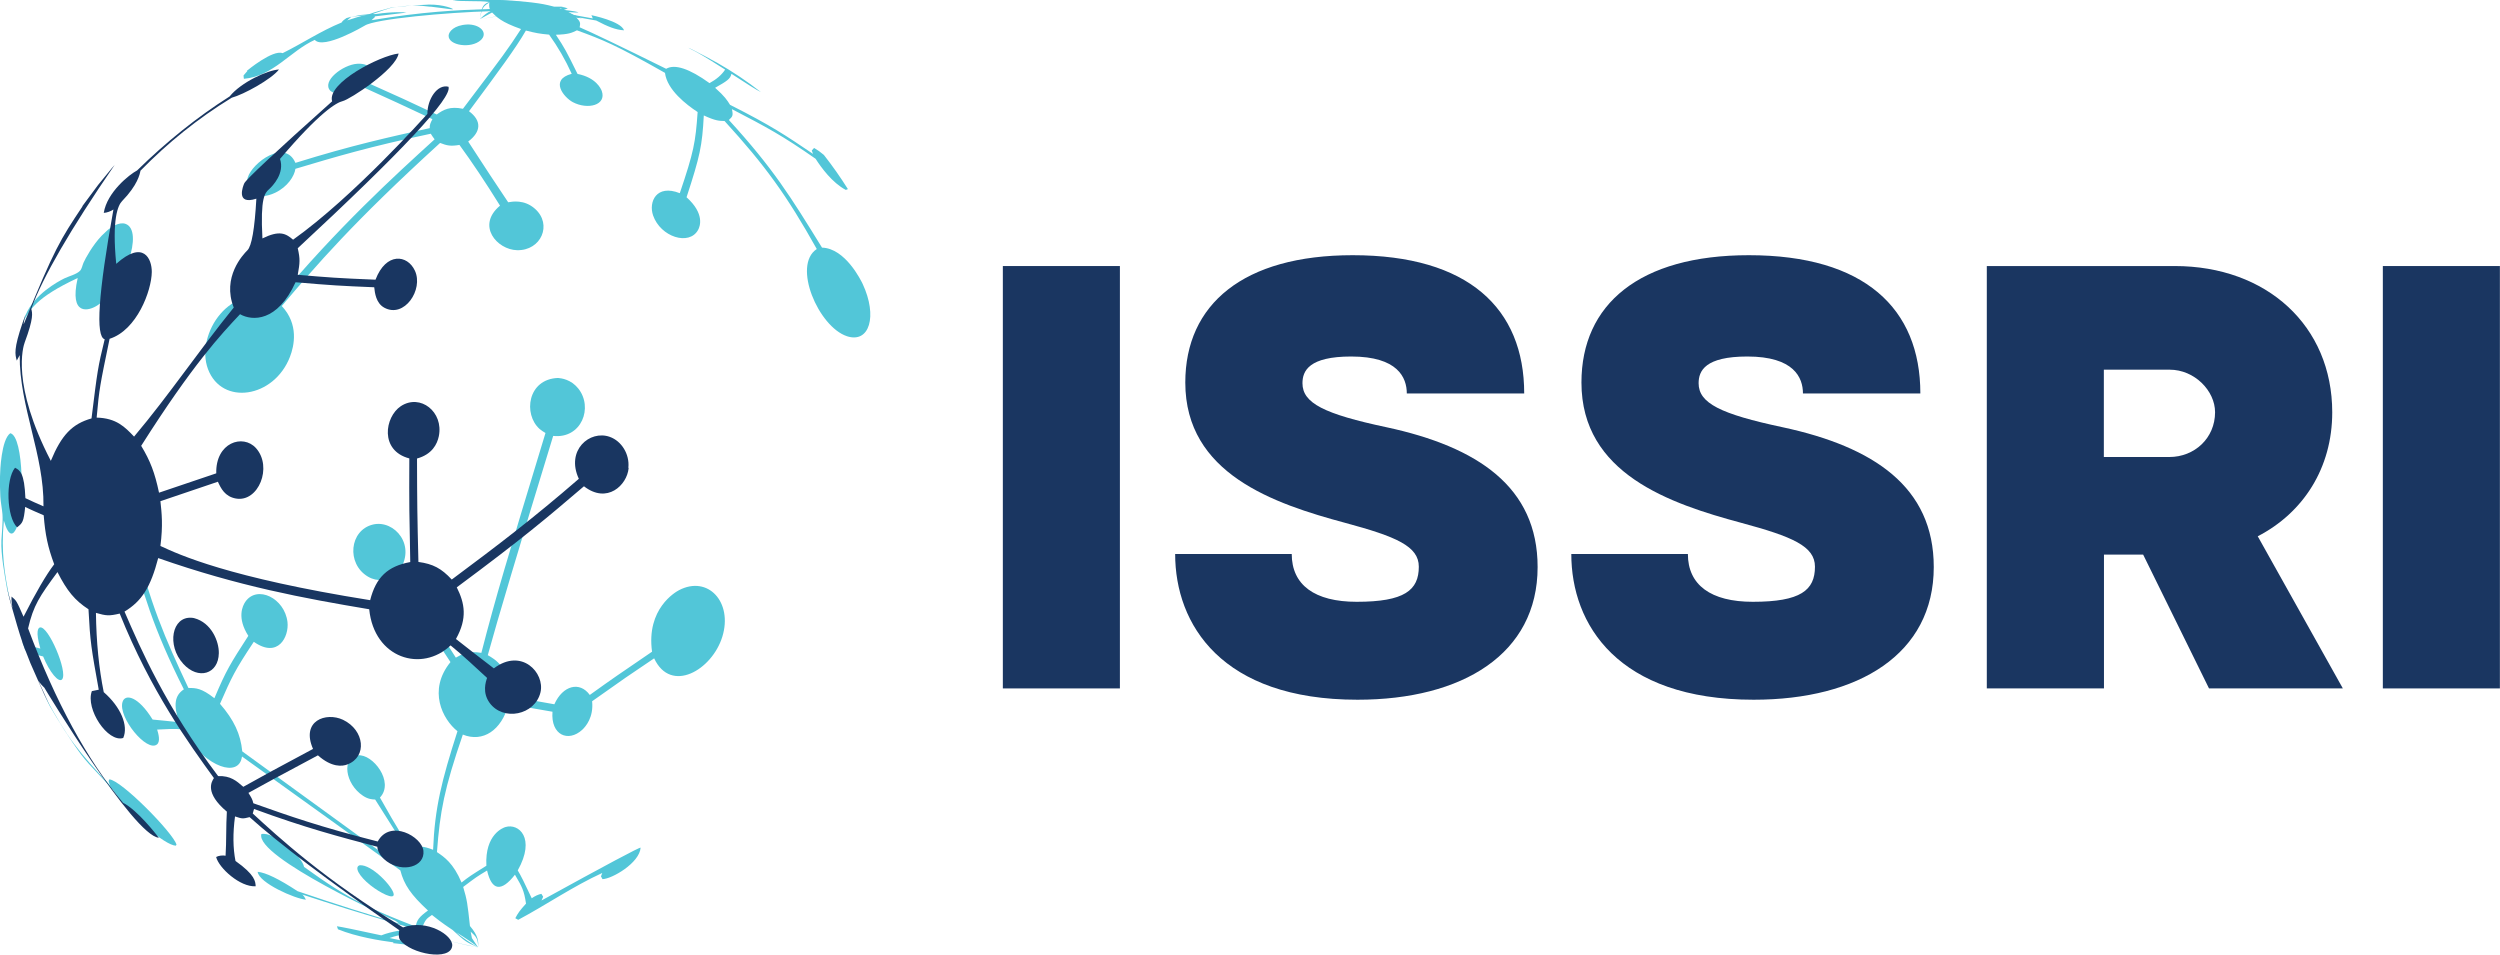
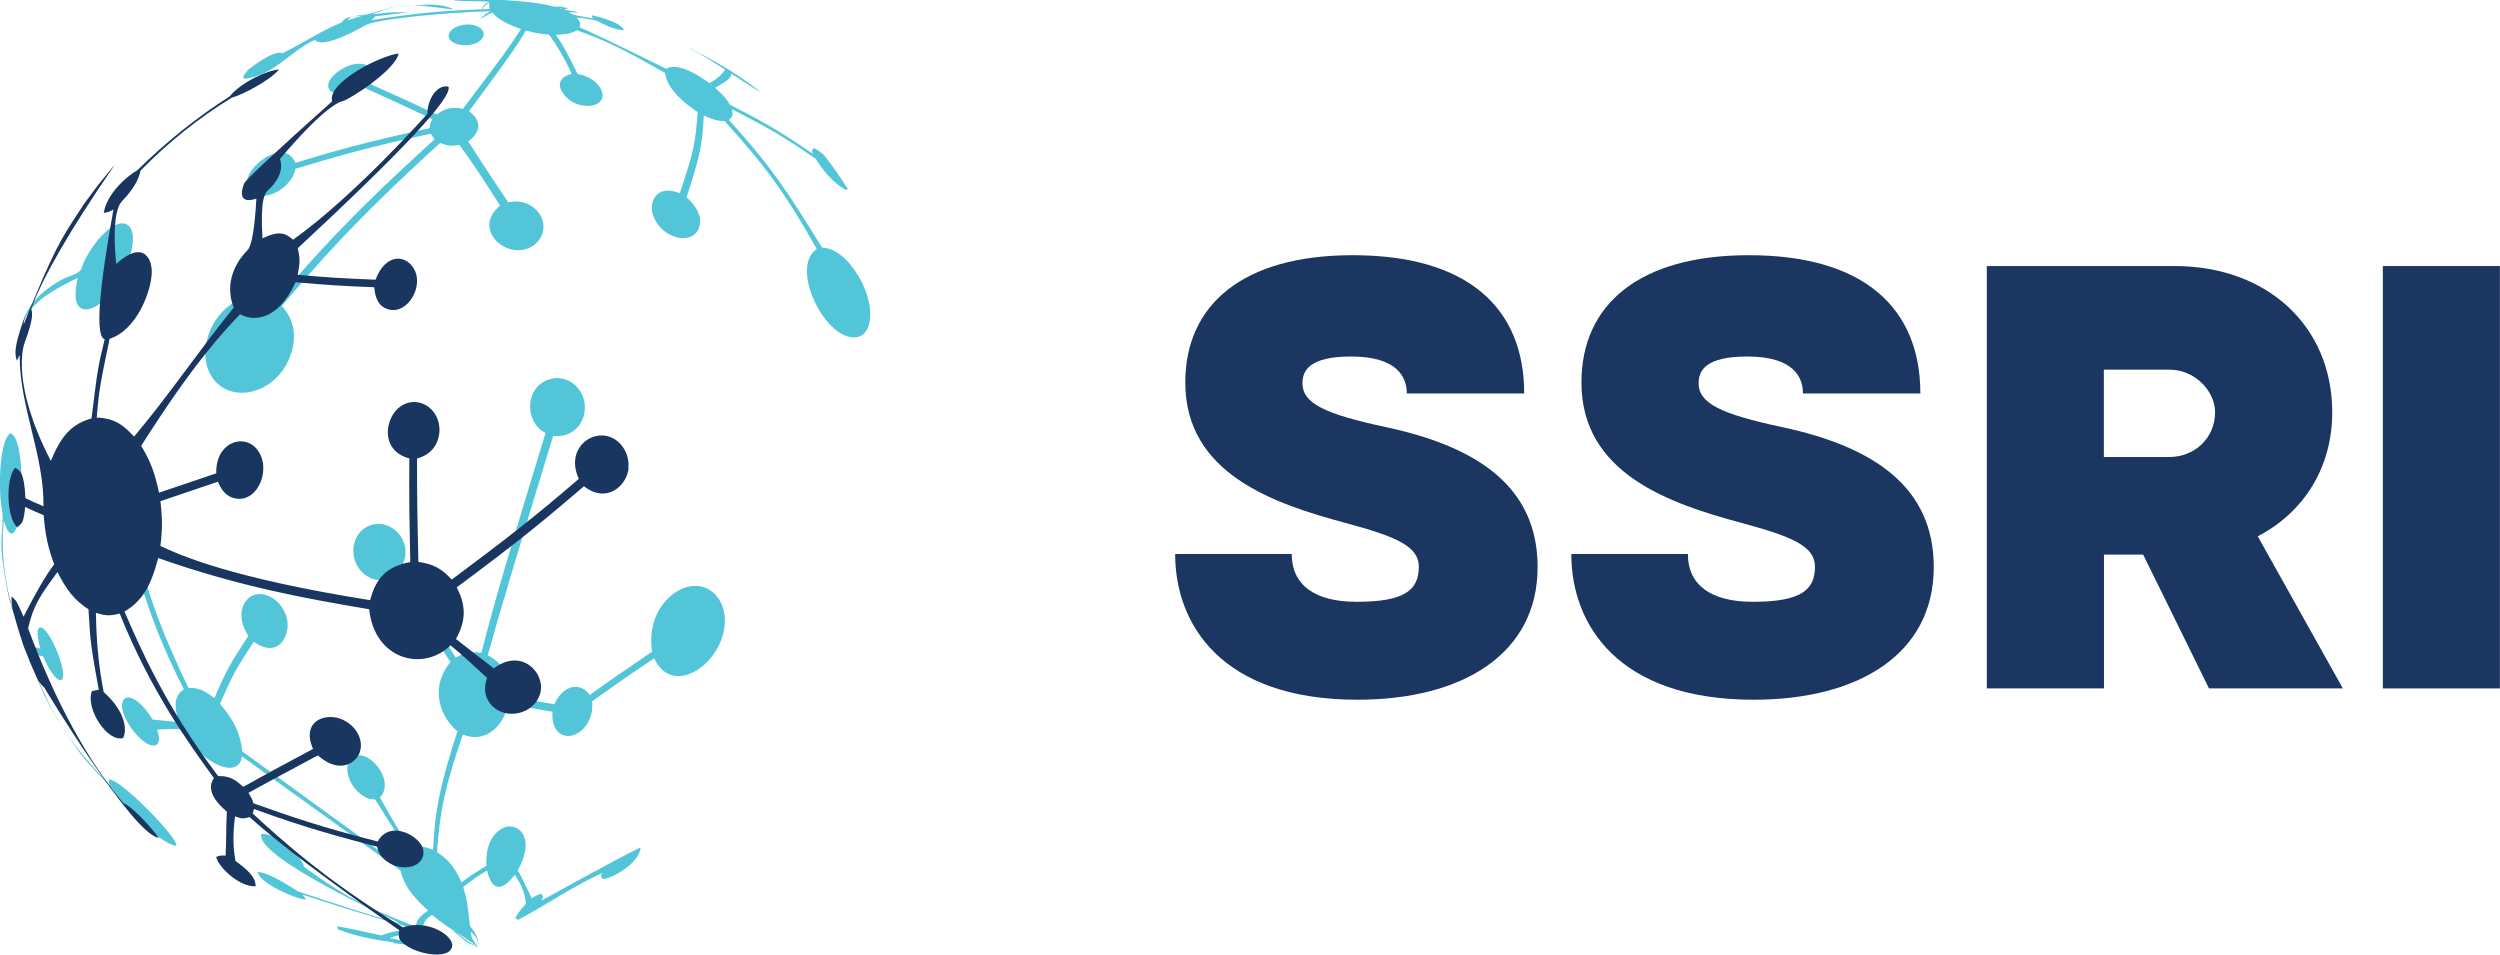
<svg xmlns="http://www.w3.org/2000/svg" id="Layer_2" data-name="Layer 2" viewBox="0 0 214.44 81.9">
  <defs>
    <style>
      .cls-1 {
        fill: #193661;
      }

      .cls-2 {
        fill: #52c6d8;
      }

      .cls-3 {
        fill: #1a3661;
      }
    </style>
  </defs>
  <g id="Layer_1-2" data-name="Layer 1">
    <g>
      <path class="cls-2" d="M7.17,17.61c.39-.55,1.56-2.1,2.43-3.12l-1.17,1.43-1.32,1.78s.04-.06.06-.09" />
      <path class="cls-2" d="M6.66,23.87c-.74,3.3.98,2.8,1.7,2.32,2.33-1.53,4.02-6.43,2.4-6.99-.54-.19-1.27.29-1.61.61-.13.12-.31.29-.43.41-.76.79-1.39,1.93-1.56,2.32-.09.21-.14.52-.29.68-.31.32-.94.46-1.35.66-.59.29-2.58,1.38-3.31,3.11l-.26.72c.54-1.07,1.1-2.18,4.71-3.86" />
      <path class="cls-2" d="M.33,44.65c.44,1.53.83,1.21,1.07.67.7-1.54.67-7.91-.52-8.16C.11,37.72.01,40.36,0,40.89c-.01.51,0,1.2.03,1.72.03.5.14,1,.18,1.5.05.68-.06,1.58-.09,2.25-.05,1.22.26,2.85.47,4.06l.06.25.18.77c-.42-2.23-.76-3.99-.5-6.78" />
      <path class="cls-2" d="M3.7,56.31c.55,1.35,1.34,2.3,1.63,1.96.51-.63-1.19-4.62-1.9-4.45-.14.03-.41.28.03,1.81-.99-.24-1.4-.33-1.54-.55l.25.69c.23.19.31.26,1.54.54" />
      <path class="cls-2" d="M9.66,67.72c1.51,2.28,4.48,4.78,5.42,4.82.02-.03.05-.07.06-.09-.28-1-4.73-5.53-5.76-5.6-.08.15-.1.17.08.54-2.76-2.97-3.64-4-5.68-7.8l.48.96c.75,1.3,1.82,3,2.72,4.2.72.96,1.92,2.05,2.67,2.99" />
-       <path class="cls-2" d="M31.77,75.93c.83.66,2.07,1.29,2,.76-.08-.64-1.9-2.57-2.92-2.47-.48.15-.06.93.92,1.71" />
      <path class="cls-2" d="M41,81.27c-.07-.03-.14-.06-.21-.08.06.04.14.05.21.08" />
      <path class="cls-2" d="M33.72,80.9c1.48.19,2.56.22,2.96.23t-3.27-.67c.44-.15,1.03-.36,2.49-.48.03,0,3.07.92,5.1,1.29-.94-.21-2.2-.47-3.12-.75-.55-.34-1.27-.38-1.67-.98.3-.66.32-.7.84-1.06.3.24.84.68,1.77,1.29,1.06.97,1.15,1.05,2.19,1.49-.6-.33-1.37-.84-1.88-1.3q1.42.9,1.88,1.3l-.52-.47.52.47-.53-.79c-.04-.17-.08-.39-.11-.56.48.45.62.58.65,1.34.02-.47.03-.96-.71-1.82-.21-1.92-.24-2.21-.58-3.35,1.11-.84,1.18-.89,2.05-1.41.4,1.74,1.22,1.86,2.39.36.62,1.06.78,1.35.95,2.48-.52.57-.69.81-.92,1.25.08.04.18.1.25.14,2.43-1.3,4.7-2.87,7.21-4.02-.03.09-.07.2-.11.29.04.07.09.17.13.24.82-.02,3.18-1.39,3.27-2.7q-.12-.08-8.5,4.53c.04-.1.1-.23.14-.32-.04-.08-.1-.18-.15-.25q-.4.08-.83.38-.86-1.85-1.2-2.39c1.57-2.8.07-4.06-1.05-3.72-.18.05-1.78.61-1.64,3.32-1.39.87-1.47.92-2.13,1.44-.7-1.66-1.48-2.19-2.11-2.61.26-3.48.62-5.42,2.22-10.08,1.72.7,3.33-.37,3.92-2.6,1.13.18,2.64.44,3.77.64-.16,2.02,1.36,2.64,2.55,1.55.3-.28.99-1.07.85-2.45,2.85-2.02,3.03-2.14,5.32-3.68,1.43,3.07,4.97,1.01,5.85-1.86.91-2.96-1.23-5.28-3.71-3.99-.29.15-2.83,1.58-2.32,5.28-2.83,1.93-3.35,2.28-5.34,3.71-.87-1.2-2.32-.81-3.04.8-1.15-.21-2.68-.48-3.84-.66.11-2.46-1.33-3.25-1.87-3.55q1.23-4.49,5.61-18.81c2.42.27,3.47-2.44,2.14-4.08-.63-.77-1.42-.86-1.72-.89-2.62.09-3.01,3.11-1.58,4.38.14.12.34.25.5.34-3.33,10.96-4.22,13.9-5.5,18.86-1.12-.19-1.64.1-2.19.41-1.93-3.03-2.28-3.58-4.92-7.35,1.62-2.25-.35-4.5-2.18-4.07-2.03.48-2.31,3.36-.44,4.47.84.5,1.64.23,1.91.14q2.38,2.88,5.17,7.19c-1.97,2.42-.67,4.92.6,5.93-1.36,4.24-1.95,6.59-2.09,10.17-.85-.33-1.3-.36-2-.11-1.66-2.77-1.69-2.82-2.56-4.37,1.27-1.34-.63-3.77-1.89-3.62-1.41.17-1.12,2.44.44,3.47.45.3.8.31,1.04.32.92,1.44,1.82,2.9,2.74,4.34-.49.46-.59.67-.62,1.35-4.5-3.28-9.02-6.54-13.52-9.82-.14-1.48-.71-2.7-1.91-4.08,1.01-2.3,1.26-2.85,2.9-5.32,2.09,1.47,3.03-.45,2.89-1.69-.24-2.06-2.6-3.2-3.61-1.75-.25.36-.74,1.38.25,2.93-1.56,2.42-1.88,2.92-2.91,5.35-1.11-.87-1.58-.88-2.23-.88-2-4.26-3.32-7.26-4.69-13.01,1.89-1.39.69-4.74-.75-4.81-1.51-.07-2.11,2.8-.9,4.33.45.57.84.6,1.19.63,1.2,4.59,2.13,7.75,4.76,12.98-.79.52-.91,1.34-.41,2.82-.68-.07-1.59-.17-2.27-.23-1.24-2.01-2.36-2.24-2.58-1.51-.41,1.3,2.09,4.36,2.96,3.64.31-.26.11-.94.01-1.27.65-.03,1.51-.09,2.16-.02,1.65,2.95,4.45,4.13,5.03,2.68.04-.1.06-.24.09-.35q12.76,9.16,13.58,9.77c.32,1.24.92,2.1,2.37,3.44-.76.55-.97.83-1.05,1.38-3.68-1.45-5.52-2.17-9.58-5.12-.14-.89-2.55-3.05-3.66-2.82-.58,1.97,11.41,7.4,11.53,7.46.1.08.23.18.33.24-2.63-.8-5.35-1.63-8.76-2.8-1.58-1.04-2.73-1.6-3.42-1.66.1.95,3.21,2.32,4.14,2.39-.07-.15-.18-.34-.31-.44,2.56.83,4.58,1.49,8.76,2.7.19.08.44.18.63.26-.68.07-1.7.18-2.61.54q-3.27-.71-3.81-.78c.03.08.06.18.09.26,1.58.65,3.66.98,4.76,1.12" />
      <path class="cls-2" d="M38.48,3.05c-.04.86,1.94,1.15,2.76.39.61-.56.06-1.29-1.01-1.34-.04,0-.1,0-.14,0-1.14.05-1.59.61-1.61.95" />
      <path class="cls-2" d="M21.21,6.1c-.1.11-.22.26-.32.37,0,.09.02.21.03.29,2.52-.22,3.97-2.38,6.08-3.34.74.87,4.25-1.2,4.28-1.22.85-.57,7.06-1.14,10.83-1.24.49.52.88.93,2.58,1.53-1.2,1.84-1.41,2.12-4.98,6.84-1.12-.23-1.66.07-2.25.49-2.42-1.14-3.24-1.52-6-2.75.93-1.19.06-1.66-.82-1.6-1.24.08-3.09,1.51-2.3,2.32,0,0,.86.8,2.7-.36,2.12.96,3.79,1.72,6.05,2.79-.18.35-.24.48-.23.77-3.43.76-6.67,1.47-11.52,2.98-.9-2.09-3.7-.02-4.09,1.26-.41,1.33.85,2.03,2.36,1.3,1.06-.51,1.64-1.42,1.73-2.05,3.41-1.02,6.35-1.9,11.61-3.01.09.15.22.34.33.48-3.48,3.17-8.26,7.51-13.62,13.92-3.8-1.88-6.95,2.78-5.82,5.79,1.19,3.16,5.66,2.49,7.03-1.05.37-.95.77-2.79-.7-4.36,2.98-3.51,6.06-7.13,13.58-13.99.59.23.89.3,1.66.17q1.61,2.2,3.48,5.21c-2.06,1.71-.25,3.78,1.46,3.82,2.07.05,3.05-2.21,1.54-3.55-.92-.82-1.96-.62-2.3-.56q-1.37-2.03-3.43-5.21c1.13-.85,1.16-1.79.07-2.6,2.57-3.47,3.99-5.38,4.88-6.92.91.23,1.15.27,1.99.35q1.13,1.57,1.94,3.36c-1.93.51-.67,2.02.09,2.43,1.29.68,2.91.26,2.49-.95-.07-.19-.48-1.15-2.08-1.47-.99-2-1.1-2.21-1.86-3.36,1.09-.03,1.36-.16,1.81-.38,2.25.83,3.27,1.22,7.55,3.65.18,1.46,1.84,2.73,2.8,3.36-.18,2.6-.33,3.42-1.53,6.96-2.02-.8-2.69.76-2.29,1.91.64,1.85,3.1,2.63,3.86,1.24.17-.3.58-1.39-.99-2.8,1.16-3.55,1.34-4.4,1.48-7.02,1,.47,1.34.47,1.78.48,3.5,3.83,5.35,6.4,7.91,10.98-2.12,1.39.14,6.67,2.59,7.48,1.93.63,2.64-1.71,1.35-4.48-.15-.31-1.49-3.06-3.49-3.12-2.69-4.36-4.16-6.76-7.99-10.95.31-.29.39-.36.26-.93,3,1.56,4.33,2.27,7.18,4.26.47.74,1.43,2.06,2.59,2.67.05-.02.13-.05.18-.07-.64-1.02-1.33-2-2.06-2.93q-.42-.36-.84-.6c-.06.07-.14.15-.2.22.03.09.07.2.11.29-2.37-1.6-3.56-2.41-7.12-4.21-.25-.4-.45-.72-1.28-1.46,1.01-.57,1.31-.76,1.4-1.2,1.36.88,2.11,1.37,2.53,1.57-1.19-.93-2.44-1.77-3.76-2.52-.71-.38-1.64-.89-2.36-1.24.68.37,1.18.63,3.05,1.83q-.44.67-1.34,1.16c-1.73-1.25-2.99-1.66-3.72-1.23q-5.87-2.9-7.42-3.56c.07-.37.09-.46-.33-.89.53.09,1.23.21,1.75.31.99.52,1.67.8,2.39.84-.28-.79-2.77-1.29-2.8-1.3.04.08.08.2.12.28-.5-.09-1.16-.21-1.66-.3-.42-.26-.55-.33-1.2-.57.18-.04.44-.06.62-.06l-.47-.08h-.61c-.74-.19-1.1-.26-1.92-.36l-.55-.06c-1.23-.11-1.25-.11-1.88-.14l-.52-.02q-.32.02-2.52-.01h.08s-.65,0-.65,0l-.75.03c1.05.16,2.12.02,3.17.16-.05.17-.04.43.02.6-2.83.09-5.74.23-10.14.96.09-.08.21-.2.3-.28-.04-.08-.1-.19-.15-.27.56-.19,1.29-.47,1.87-.59l-.34.06c-.59.17-1.39.37-1.96.59-.76.16-1.02.25-1.81.51.11-.09.26-.22.36-.32l-.42.12c-.14.09-.34.23-.42.38-1.77.72-3.36,1.79-5.06,2.63-.84-.33-3.04,1.49-3.06,1.51" />
      <path class="cls-2" d="M61.53,5.39c-.71-.4-1.43-.78-2.17-1.12-.29-.15-.29-.16-.3-.17.03.02.08.04.11.05.71.37,1.66.85,2.36,1.24" />
      <path class="cls-2" d="M48.63.69s.04.03.06.04c-.09.04-.22.09-.32.12.9.1,1.18.18,1.26.21q-.1.03-1.14-.03c.61.2.8.26,1.42.54-.22-.03-.44-.05-.65-.07-.51-.22-.63-.28-1.33-.5-1.18-.05-2.2-.1-6.77.64,2.65-.44,3.13-.52,5.2-.7-.25-.01-.29-.02-.36-.03.11-.12,1.16-.14,1.81-.1,0,0,.21,0,.43-.15-.03-.01-.06-.04-.09-.04l.47.08" />
      <path class="cls-2" d="M42.7.03h-.02s.52.02.52.02c1.2.08,1.25.08,1.88.14l.55.06c-1.28-.14-1.71-.18-3.09.53q.07,0,.14.02s-.03.05-1.52.84c.44-.42.66-.57.97-.72.04-.02.1-.05.15-.06.04-.02.09-.03.14-.04.59-.22,1.13-.6,1.78-.67q-1.87-.1-2.08,0c-.73.36-.8.59-.95,1.5h0c.15-1.24.28-1.47,1.55-1.61" />
-       <path class="cls-2" d="M38.84.05l.75-.03.65-.02s.01,0,.02,0c-.14.1-.62.08-.9.06-.19-.01-.38-.02-.52-.01" />
      <path class="cls-2" d="M36.93.58c-1.12-.13-1.64-.19-3.36.1l.34-.06c.72-.08,1.68-.19,2.4-.2,1.34-.13,2.42.24,2.56.37-.06.01-.15.01-.22,0-.57-.06-1.14-.16-1.72-.22" />
      <path class="cls-2" d="M32.12,1.41c-1.06.12-1.2.14-1.29.11.04-.03.13-.08.9-.23-1.3.1-1.38.11-1.99.29l.42-.12c.78-.2.8-.2,2.1-.26,1.48-.21,2.43-.16,2.61-.12t-2.76.33" />
-       <path class="cls-1" d="M18.77,56.03c-.03,1.8-1.77,2.32-3.05.91-1.44-1.58-.98-4.09.73-3.95.06,0,.14.02.2.03,1.49.39,2.14,2,2.12,3.01" />
      <path class="cls-1" d="M53.92,40.17c-.14,1.44-1.84,3.09-3.83,1.54-3.14,2.68-5.22,4.45-10.91,8.67.68,1.36.93,2.64-.07,4.43.97.76,2.27,1.78,3.25,2.52,2.38-1.8,4.4.39,4,2.06-.47,1.95-3.2,2.51-4.37.89-.63-.88-.33-1.79-.21-2.13-.92-.85-2.15-2-3.13-2.79-2.46,2.35-6.56,1.13-6.98-3.1-5.61-.94-11.22-1.98-18.1-4.39-.65,2.49-1.4,3.69-2.89,4.59,1.4,3.23,3.51,8.11,8.03,14.11,1.07-.04,1.57.41,2.16.92,2.17-1.21,2.45-1.36,5.98-3.25-1.06-2.43,1.12-3.18,2.57-2.5,1.86.89,2.09,3.18.38,3.83-.43.17-1.34.28-2.53-.78-3.67,1.96-4.62,2.47-5.96,3.22.26.42.35.57.42.89,3.07,1.09,5.73,2.03,10.67,3.28,1.06-1.95,3.8-.42,3.92.8.14,1.37-1.77,1.91-3.15.9-.69-.51-.8-1.08-.81-1.25-3.2-.84-6.23-1.64-10.57-3.24-.03.12-.07.27-.11.39,2.16,1.99,6.17,5.69,12.89,9.77,2.07-.74,4.31.68,4.22,1.58-.13,1.34-3.58.7-4.47-.5-.15-.2-.13-.59-.07-.84q-9.14-6.36-12.84-9.7c-.6.15-.62.15-1.25-.06q-.29,2.16.04,3.82c1.68,1.19,1.71,1.76,1.73,2.17-1.33.09-3.16-1.57-3.39-2.51.21-.12.57-.16.81-.11.08-1.26.03-2.52.11-3.78-1.93-1.62-1.31-2.57-1.11-2.88-2.15-2.97-5.41-7.45-8.08-14.11-.93.22-1.16.19-2.04-.06q.05,3.75.67,6.8c1.45,1.26,2.14,2.88,1.67,3.93-1.32.42-3.26-2.48-2.69-4.02.18-.04.41-.08.59-.12-.64-3.56-.73-4.02-.88-6.9-1.17-.76-1.84-1.57-2.66-3.19-1.54,2.09-2.06,2.85-2.52,4.83q3.52,9.45,8.15,14.96c1.23.64,2.77,2.62,3.07,3-2.16-.16-9.76-12.75-9.83-12.88-.18-.16-.4-.41-.52-.62.3.64.69,1.5.98,2.14l-.48-.96-.71-1.61c-.41-.89-.52-1.18-.92-2.22,0,0,0,.01,0,.02l-.25-.69v-.02q-.33-.95-1.08-3.63l-.18-.77-.06-.25.49,1.81c-.05-.3-.1-.71-.08-1.01.42.35.43.36,1.03,1.73q1.6-3.15,2.63-4.5c-.55-1.48-.77-2.54-.9-4.2-.48-.21-1.12-.48-1.59-.72-.13,1.3-.23,1.38-.69,1.75-.9-.85-1.01-4.1-.18-5.11.43.23.8.43.89,2.61.46.21,1.08.51,1.55.7.06-4.44-2.07-8.54-2.04-12.97-.08.14-.17.33-.25.47-.15-.53-.28-.98.5-3.25l.26-.72c-.06.26-.16.6-.17.86,2.65-6.51,3.15-7.27,5.02-10.08l.04-.09,1.32-1.78,1.17-1.43c.08-.09.18-.21.26-.3q-5.69,8.28-7.16,12.35c.1.35.22.78-.56,2.88-.13.35-1.17,3.58,2.24,10.16.92-2.22,1.83-3.17,3.49-3.64.51-4.12.54-4.37,1.13-6.79q-1.2-.33.75-11.13c-.22.15-.57.28-.83.29.28-1.78,2.22-3.31,2.86-3.64,2.47-2.42,5.09-4.54,7.94-6.35.97-1.21,3.26-2.26,4.23-2.31-.66.85-3.04,2.15-4.05,2.42-2.93,1.79-5.52,3.9-7.83,6.26-.06.3-.24,1.23-1.58,2.61-.35.36-.88,1.53-.5,5.38,2.33-2.09,3.06-.43,3.05.7-.02,1.61-1.28,4.99-3.62,5.73-.84,4.07-.88,4.23-1.11,6.76,1.69.04,2.43.81,3.21,1.63,3.01-3.57,5.61-7.45,8.55-11.07-1.03-2.61.8-4.54,1.17-4.91q.55-.53.77-4.43c-1.82.59-1.13-1.11-1.04-1.31q.22-.5,7.54-7.04c-.47-1.56,4.07-3.91,5.7-4.1-.24,1.39-4.19,3.94-4.79,4.08-.55.13-1.97.95-5.38,4.96.41,1.24-.62,2.31-.95,2.61-.34.31-.75.69-.56,4.21,1.47-.72,2-.43,2.63.11,5.22-3.72,11.26-10.51,11.52-10.79-.01-1.24.84-2.58,1.81-2.33q.51,1.38-12.93,13.85c.21.93.19,1.22,0,2.28,2.67.23,3.43.29,6.67.42.9-2.37,2.74-2.16,3.38-.77.75,1.62-.91,4.11-2.63,3.17-.71-.39-.81-1.27-.86-1.75-2.91-.12-3.63-.16-6.75-.43-1.56,3.43-3.73,3.33-4.76,2.74-1.61,1.71-4.05,4.3-8.48,11.29.78,1.29,1.17,2.31,1.53,4.02,2.54-.85,3.39-1.14,4.91-1.66-.07-2.64,2.29-3.41,3.41-2.16,1.44,1.61.21,4.67-1.73,4.32-.94-.17-1.28-.87-1.54-1.44q-3.04,1.04-4.93,1.67c.11,1.01.23,2.06,0,3.84,1.59.74,5.82,2.71,17.99,4.65.5-1.96,1.49-2.91,3.44-3.27-.08-4.1-.1-4.84-.08-8.89-2.56-.67-2.11-3.56-.73-4.48,1.67-1.1,3.69.49,3.26,2.58-.14.67-.57,1.55-1.87,1.91.01,3.83.02,4.74.12,8.87,1.25.17,1.97.55,2.86,1.51,4.03-3,6.96-5.23,10.9-8.64-1.14-2.45.94-4.21,2.65-3.6,1.02.36,1.71,1.49,1.6,2.63" />
    </g>
    <g>
-       <path class="cls-3" d="M86.02,59.05V22.82h10.04v36.23h-10.04Z" />
      <path class="cls-3" d="M100.78,47.52h10.02c0,2.66,1.97,4.1,5.57,4.1,4.1,0,5.33-.99,5.33-3.01,0-1.76-1.94-2.58-6.31-3.76-6.13-1.65-13.72-4.21-13.72-12.04,0-6.71,4.98-10.92,14.36-10.92,9.91,0,14.71,4.56,14.71,11.86h-10.07c0-1.36-.77-3.17-4.77-3.17-3.62,0-4.18,1.23-4.18,2.29,0,1.71,1.86,2.64,7.22,3.78,7.81,1.68,12.95,5.12,12.95,11.99,0,7.46-6.45,11.38-15.45,11.38-11.67,0-15.64-6.47-15.64-12.5Z" />
      <path class="cls-3" d="M134.76,47.52h10.02c0,2.66,1.97,4.1,5.57,4.1,4.1,0,5.33-.99,5.33-3.01,0-1.76-1.94-2.58-6.31-3.76-6.13-1.65-13.72-4.21-13.72-12.04,0-6.71,4.98-10.92,14.36-10.92,9.91,0,14.71,4.56,14.71,11.86h-10.07c0-1.36-.77-3.17-4.77-3.17-3.62,0-4.18,1.23-4.18,2.29,0,1.71,1.86,2.64,7.22,3.78,7.81,1.68,12.95,5.12,12.95,11.99,0,7.46-6.45,11.38-15.45,11.38-11.67,0-15.64-6.47-15.64-12.5Z" />
      <path class="cls-3" d="M170.42,59.05V22.82h16.12c7.89,0,13.51,5.12,13.51,12.55,0,4.77-2.48,8.61-6.39,10.63l7.3,13.05h-11.48l-5.65-11.48h-3.36v11.48h-10.04ZM180.46,39.2h5.62c2.16,0,3.92-1.62,3.92-3.84,0-1.84-1.76-3.65-3.89-3.65h-5.65v7.49Z" />
      <path class="cls-3" d="M204.39,59.05V22.82h10.04v36.23h-10.04Z" />
    </g>
  </g>
</svg>